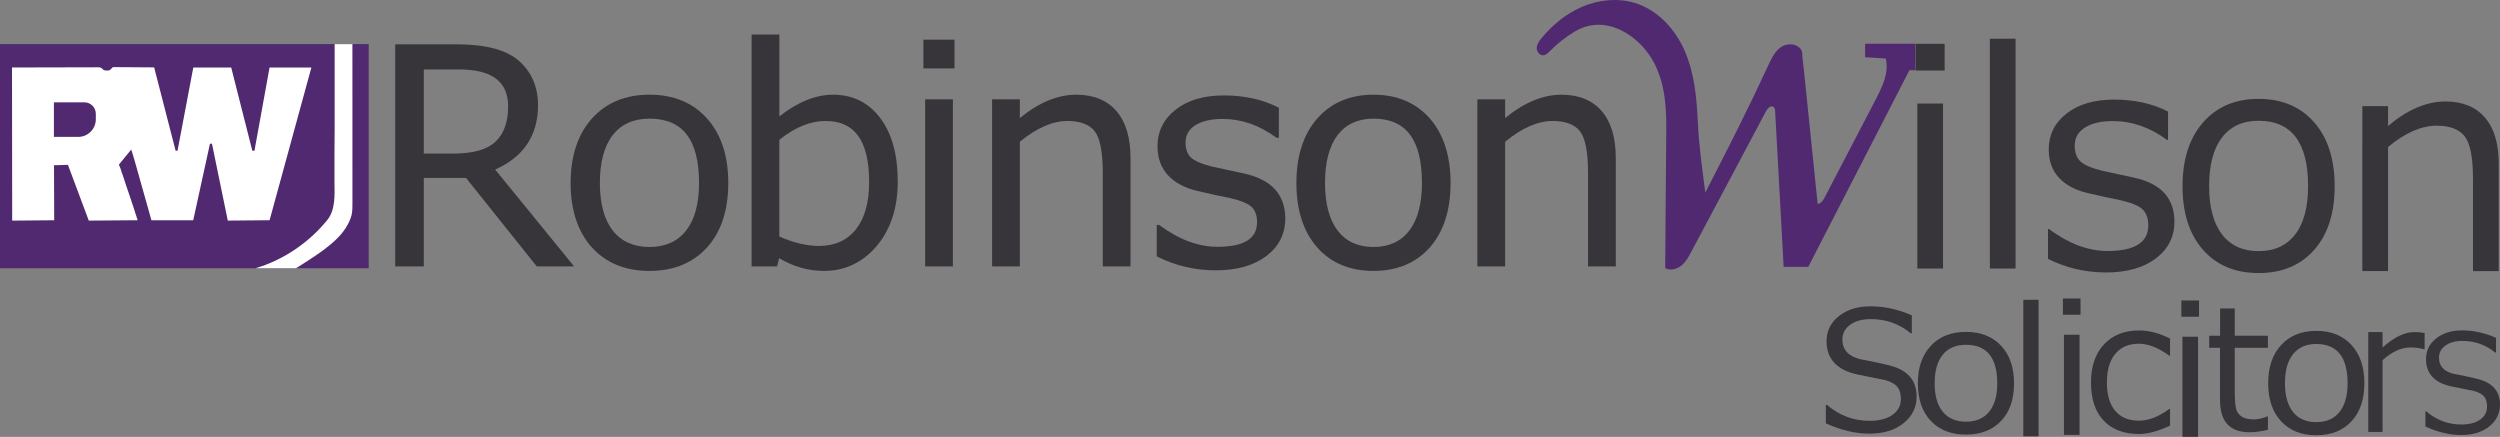
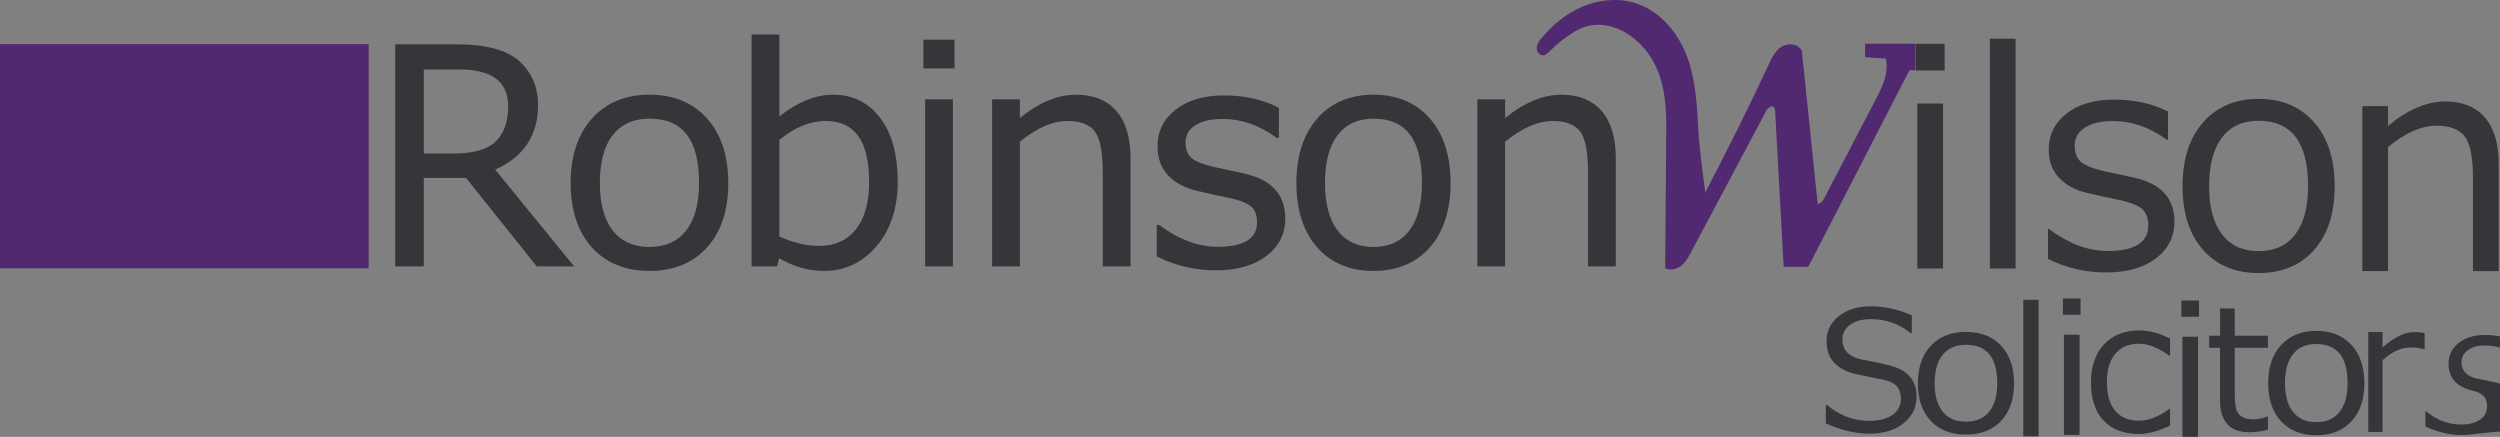
<svg xmlns="http://www.w3.org/2000/svg" version="1.1" id="Layer_1" x="0px" y="0px" viewBox="0 0 1380.78 241.3" style="enable-background:new 0 0 1380.78 241.3;" xml:space="preserve">
  <rect x="0" y="0" width="1380.78" height="241.3" fill="#808080" stroke="none" />
  <style type="text/css">
	.st0{opacity:0.66;}
	.st1{fill:#110E14;}
	.st2{opacity:0.66;fill:#110E14;}
	.st3{fill:#512970;}
	.st4{fill:#FFFFFF;}
</style>
  <g class="st0">
    <g>
      <g>
        <path class="st1" d="M296.46,147.13L257.4,98.27h-23.34v48.87h-15.78V24.48h34.2c15.87,0,27.41,3.11,34.29,9.26     c6.89,6.16,10.39,14.36,10.39,24.37c0,16.65-7.97,28.6-23.68,35.54l43.6,53.48H296.46z M250.74,84.8c10.67,0,18.4-2.23,23-6.62     c4.59-4.39,6.92-10.89,6.92-19.35c0-13.78-8.91-20.48-27.24-20.48h-19.36V84.8H250.74z" />
      </g>
      <g>
        <path class="st1" d="M358.7,149.63c-13.36,0-24.07-4.39-31.85-13.05c-7.76-8.64-11.69-20.59-11.69-35.5     c0-14.91,3.96-26.89,11.78-35.62c7.83-8.74,18.52-13.17,31.76-13.17c13.25,0,23.93,4.4,31.76,13.09     c7.81,8.67,11.78,20.68,11.78,35.7c0,15.02-3.95,26.99-11.74,35.58C382.7,145.27,372,149.63,358.7,149.63z M358.7,65.53     c-8.74,0-15.55,3.05-20.25,9.06c-4.74,6.05-7.14,14.97-7.14,26.5c0,11.38,2.4,20.21,7.14,26.26c4.7,6.01,11.52,9.06,20.25,9.06     s15.55-3.05,20.25-9.06c4.74-6.05,7.14-14.88,7.14-26.26C386.09,77.16,377.13,65.53,358.7,65.53z" />
      </g>
      <g>
        <path class="st1" d="M455.2,149.63c-8.69,0-17.05-2.36-24.88-7.02l-1.13,4.52h-14.07V19.08h15.33v45.19     c10.11-7.94,20.09-11.97,29.67-11.97c10.83,0,19.6,4.34,26.05,12.89c6.42,8.5,9.67,20.29,9.67,35.02     c0,14.59-3.93,26.59-11.67,35.69C476.41,145.01,466.67,149.63,455.2,149.63z M430.45,130.64c7.83,3.45,15.18,5.2,21.85,5.2     c8.7,0,15.57-3.08,20.4-9.14c4.87-6.1,7.33-14.88,7.33-26.1c0-22.73-7.86-33.78-24.03-33.78c-8.46,0-17.06,3.51-25.56,10.43     V130.64z" />
      </g>
      <g>
        <path class="st1" d="M510.97,147.13V54.88h15.33v92.25H510.97z M510,37.79V21.9h17.18v15.89H510z" />
      </g>
      <g>
        <path class="st1" d="M609.07,147.13V95.52c0-11.64-1.53-19.42-4.55-23.15c-2.99-3.69-8.02-5.55-14.96-5.55     c-8.2,0-17.04,3.86-26.28,11.47v68.84h-15.33V54.88h15.33V65.2c10.44-8.56,20.91-12.9,31.12-12.9c9.54,0,17.01,3.04,22.2,9.02     c5.17,5.97,7.8,14.68,7.8,25.89v59.92H609.07z" />
      </g>
      <g>
        <path class="st1" d="M671.54,149.31c-11.43,0-22.32-2.54-32.35-7.56l-0.31-0.16v-17.37h1.32l0.15,0.11     c10.71,7.95,21.47,11.98,32,11.98c14.76,0,21.93-4.46,21.93-13.62c0-3.54-0.95-6.31-2.82-8.23c-1.91-1.95-5.99-3.67-12.14-5.08     c-5.21-1.01-11.32-2.34-18.14-3.95c-6.91-1.63-12.34-4.55-16.13-8.68c-3.82-4.15-5.75-9.53-5.75-15.99     c0-8.21,3.38-15.02,10.06-20.24c6.63-5.19,15.59-7.82,26.64-7.82c11.32,0,21.42,2.25,30.02,6.67l0.31,0.16v16.56h-1.32     l-0.15-0.11c-9.26-6.83-19.22-10.29-29.58-10.29c-6.37,0-11.44,1.18-15.1,3.5c-3.62,2.3-5.38,5.4-5.38,9.48     c0,3.59,0.96,6.36,2.85,8.23c1.94,1.91,5.91,3.62,11.8,5.09l17.8,3.87c7.45,1.63,13.14,4.55,16.91,8.68     c3.79,4.15,5.71,9.58,5.71,16.15c0,8.48-3.52,15.45-10.47,20.73C692.48,146.65,683.11,149.31,671.54,149.31z" />
      </g>
      <g>
        <path class="st1" d="M758.59,149.63c-13.07,0-23.55-4.39-31.15-13.06c-7.58-8.64-11.43-20.58-11.43-35.49     c0-14.91,3.87-26.89,11.51-35.61c7.66-8.74,18.11-13.18,31.07-13.18c12.96,0,23.41,4.41,31.07,13.09     c7.64,8.67,11.51,20.68,11.51,35.69c0,15.01-3.86,26.98-11.47,35.58C782.07,145.27,771.6,149.63,758.59,149.63z M758.59,65.53     c-8.53,0-15.19,3.04-19.79,9.05c-4.63,6.05-6.98,14.97-6.98,26.51c0,11.38,2.35,20.22,6.98,26.27     c4.59,6.01,11.25,9.05,19.79,9.05c8.54,0,15.19-3.05,19.79-9.05c4.63-6.05,6.98-14.89,6.98-26.27     C785.36,77.16,776.6,65.53,758.59,65.53z" />
      </g>
      <g>
        <path class="st1" d="M877.09,147.13V95.52c0-11.64-1.53-19.42-4.55-23.15c-2.99-3.69-8.02-5.55-14.96-5.55     c-8.2,0-17.04,3.86-26.28,11.47v68.84h-15.33V54.88h15.33V65.2c10.44-8.56,20.91-12.9,31.12-12.9c9.54,0,17,3.04,22.2,9.02     c5.17,5.97,7.8,14.68,7.8,25.89v59.92H877.09z" />
      </g>
    </g>
  </g>
  <path class="st2" d="M1074.04,38.96H1058V24.21h16.05V38.96z M1073.16,148.31h-14.19V57.19h14.19V148.31z" />
  <path class="st2" d="M1113.22,148.31h-14.19V21.38h14.19V148.31z" />
  <path class="st2" d="M1163.22,150.48c-11.4,0-22.09-2.5-32.09-7.5v-16.45h0.57c10.86,8.07,21.64,12.1,32.33,12.1  c15,0,22.5-4.73,22.5-14.19c0-3.71-1-6.58-2.98-8.63c-1.99-2.04-6.13-3.79-12.42-5.24c-5.27-1.02-11.32-2.34-18.14-3.95  c-6.83-1.61-12.11-4.45-15.85-8.51c-3.74-4.06-5.6-9.26-5.6-15.6c0-8.06,3.28-14.66,9.84-19.8c6.56-5.13,15.32-7.7,26.29-7.7  c11.29,0,21.21,2.21,29.76,6.61v15.64h-0.57c-9.41-6.93-19.38-10.4-29.92-10.4c-6.5,0-11.64,1.2-15.4,3.59  c-3.76,2.39-5.65,5.71-5.65,9.96c0,3.76,1.01,6.64,3.03,8.63c2.01,1.99,6.03,3.74,12.05,5.24l17.82,3.87  c7.37,1.61,12.9,4.45,16.61,8.51c3.71,4.06,5.56,9.31,5.56,15.77c0,8.33-3.41,15.09-10.24,20.28  C1183.89,147.89,1174.72,150.48,1163.22,150.48z" />
  <path class="st2" d="M1247.45,150.81c-12.95,0-23.2-4.29-30.72-12.86c-7.53-8.57-11.29-20.28-11.29-35.12  c0-14.84,3.79-26.58,11.37-35.24c7.58-8.65,17.8-12.98,30.64-12.98s23.06,4.3,30.64,12.9c7.58,8.6,11.37,20.38,11.37,35.32  c0,14.95-3.78,26.68-11.33,35.2C1270.58,146.55,1260.35,150.81,1247.45,150.81z M1247.45,66.7c-8.76,0-15.51,3.09-20.24,9.27  c-4.73,6.18-7.09,15.13-7.09,26.85c0,11.56,2.37,20.43,7.09,26.61c4.73,6.18,11.48,9.27,20.24,9.27c8.76,0,15.51-3.09,20.24-9.27  c4.73-6.18,7.1-15.05,7.1-26.61C1274.79,78.75,1265.68,66.7,1247.45,66.7z" />
  <path class="st2" d="M1380.05,149.74h-14.19V98.7c0-11.83-1.56-19.66-4.67-23.51c-3.12-3.84-8.26-5.77-15.4-5.77  c-8.44,0-17.39,3.92-26.85,11.77v68.54h-14.19V58.62h14.19v10.97c10.7-9.03,21.26-13.55,31.69-13.55c9.41,0,16.66,2.94,21.77,8.83  s7.66,14.39,7.66,25.52V149.74z" />
  <path class="st2" d="M1032.45,239.51c-7.63,0-15.64-1.89-24.02-5.68V223.6h0.59c6.91,5.89,14.75,8.83,23.52,8.83  c5.41,0,9.65-1.1,12.73-3.31c3.08-2.21,4.62-5.14,4.62-8.81c0-2.82-0.65-5.04-1.96-6.65c-1.31-1.61-3.58-2.86-6.83-3.76l-15.14-3.06  c-5.62-1.17-9.88-3.3-12.78-6.38c-2.9-3.08-4.35-7.08-4.35-12.01c0-5.59,2.25-10.2,6.76-13.83c4.51-3.63,10.38-5.45,17.62-5.45  c7.57,0,15.14,1.67,22.71,5v9.87h-0.63c-6.25-5.2-13.61-7.8-22.08-7.8c-4.68,0-8.46,1.04-11.33,3.11c-2.87,2.07-4.3,4.79-4.3,8.16  c0,5.62,3.27,9.24,9.82,10.86c3.79,0.69,8,1.55,12.64,2.59c4.64,1.04,7.96,2.12,9.96,3.24c2,1.13,3.62,2.41,4.87,3.85  c1.25,1.44,2.18,3.08,2.79,4.91c0.61,1.83,0.92,3.86,0.92,6.08c0,5.89-2.39,10.77-7.16,14.64  C1046.65,237.57,1040.32,239.51,1032.45,239.51z" />
  <path class="st2" d="M1085.82,240.03c-8.19,0-14.67-2.53-19.43-7.58c-4.76-5.06-7.14-11.96-7.14-20.71c0-8.75,2.4-15.68,7.19-20.78  c4.79-5.1,11.25-7.66,19.38-7.66c8.12,0,14.58,2.54,19.37,7.61c4.79,5.07,7.19,12.02,7.19,20.83c0,8.82-2.39,15.73-7.16,20.76  C1100.44,237.52,1093.98,240.03,1085.82,240.03z M1085.82,190.43c-5.54,0-9.81,1.82-12.8,5.47c-2.99,3.65-4.49,8.93-4.49,15.84  c0,6.82,1.5,12.05,4.49,15.69c2.99,3.65,7.26,5.47,12.8,5.47c5.54,0,9.81-1.82,12.8-5.47c2.99-3.64,4.49-8.88,4.49-15.69  C1103.11,197.53,1097.34,190.43,1085.82,190.43z" />
  <path class="st2" d="M1125.93,241h-8.43v-75.41h8.43V241z" />
  <path class="st2" d="M1149.1,173.82h-9.74v-8.96h9.74V173.82z M1148.56,240.2h-8.62v-55.32h8.62V240.2z" />
  <path class="st2" d="M1198.55,235.1c-6.54,3.06-12.24,4.59-17.1,4.59c-8.4,0-14.93-2.46-19.59-7.39  c-4.66-4.93-6.98-11.95-6.98-21.06c0-8.92,2.4-15.94,7.2-21.06c4.8-5.12,11.27-7.68,19.42-7.68c5.38,0,11.06,1.5,17.05,4.49v9.47  h-0.39c-6.02-4.41-11.64-6.62-16.86-6.62c-5.57,0-9.9,1.85-12.99,5.56c-3.09,3.7-4.64,8.98-4.64,15.84s1.54,12.09,4.61,15.7  c3.08,3.61,7.42,5.41,13.02,5.41c5.38,0,11-2.17,16.86-6.52h0.39V235.1z" />
  <path class="st2" d="M1242.32,238.72c-10.8,0-16.19-5.94-16.19-17.81v-28.83h-5.97v-6.66h6.02v-15.04h8.1v15.04h18.32v6.66h-18.32  v24.2c0,5.49,0.38,9.05,1.13,10.67c0.76,1.62,1.9,2.81,3.45,3.56c1.54,0.76,3.52,1.13,5.92,1.13c2.28,0,4.8-0.55,7.54-1.67h0.28v7.4  C1248.92,238.27,1245.5,238.72,1242.32,238.72z" />
  <path class="st2" d="M1308.02,238.59v-55.18h7.89v8.5c6.34-5.66,12.19-8.5,17.54-8.5c1.88,0,3.78,0.16,5.7,0.49v8.98h-0.31  c-2.48-0.65-5-0.98-7.54-0.98c-5.09,0-10.21,2.34-15.39,7.03v39.65H1308.02z" />
  <rect y="24.35" class="st3" width="203.64" height="123.83" />
-   <path class="st4" d="M184.82,71.78c-0.03,9.68-0.19,19.38-0.08,29.07c0.08,6.65,0.59,14.99-3.93,20.61  c-10.06,12.48-24.47,22.3-39.82,26.72h22.48c8.84-5.65,21.95-13.41,27.42-22.21c1.42-2.29,2.73-4.71,3.32-7.34  c0.45-2.04,0.45-4.15,0.45-6.24c-0.01-29.16-0.02-58.86-0.02-88.03h-9.81V71.78z" />
-   <path class="st4" d="M72.48,82.61c0.22,0.51,1.55,4.96,1.7,5.5c0.19,0.67,0.38,1.34,0.57,2.01c0.27,0.94,0.53,1.89,0.8,2.83  c0.32,1.15,0.65,2.3,0.97,3.45c0.36,1.29,0.72,2.57,1.09,3.86c0.38,1.35,0.76,2.71,1.14,4.06c0.38,1.35,0.76,2.71,1.15,4.06  c0.36,1.29,0.73,2.57,1.09,3.86c0.32,1.15,0.65,2.3,0.97,3.45c0.27,0.95,0.53,1.89,0.8,2.84c0.19,0.68,0.38,1.35,0.57,2.03  c0.09,0.34,0.19,0.67,0.3,1.08h23.09l9.24-42.23l1.11-0.07l8.74,42.5l23.09-0.21l23.08-84.33h-23.1l-8.34,45.95h-1.18L127.7,37.31  h-20.95l-8.7,45.95H97L85.14,37.23c-0.08,0-0.17,0-0.25,0c-0.24,0-0.47,0-0.71-0.01c-0.37,0-0.74-0.01-1.11-0.01  c-0.48,0-0.96-0.01-1.43-0.01c-0.57,0-1.13-0.01-1.7-0.01c-0.63,0-1.27-0.01-1.9-0.01c-0.68,0-1.36-0.01-2.03-0.01  c-0.7-0.01-1.4-0.01-2.1-0.02c-0.7-0.01-1.4-0.01-2.11-0.02c-0.68,0-1.36-0.01-2.05-0.01c-0.64,0-1.28-0.01-1.92-0.01  c-0.58,0-1.15-0.01-1.73-0.01c-0.49,0-0.98-0.01-1.48-0.01c-0.39,0-0.77-0.01-1.16-0.01c-0.26,0-0.51,0-0.77-0.01  c-0.18,0-0.3-0.03-0.43,0.1c-0.1,0.1-0.2,0.2-0.3,0.3c-0.26,0.26-0.52,0.52-0.78,0.78c-0.22,0.22-0.22,0.22-0.22,0.22  c-0.37,0.32-0.77,0.41-0.96,0.46c-0.31,0.07-0.53,0.06-0.96,0.04c-0.91-0.04-1.48-0.06-1.91-0.43c-0.09-0.07-0.17-0.17-0.43-0.39  c-0.24-0.21-0.36-0.32-0.51-0.42c-0.31-0.23-0.66-0.4-1.04-0.48c-0.3-0.06-0.61-0.08-0.91-0.08c-0.92,0-1.84,0-2.77,0.01  c-2.91,0.01-5.82,0.01-8.73,0.02c-7.44,0.02-14.87,0.03-22.31,0.05c-4.54,0.01-9.08,0.02-13.61,0.03c-0.01,0-0.19,0-0.19,0  c0,0.01,0.1,84.58,0.1,84.58l23.2-0.21l-0.1-30.38l7.7-0.21l11.5,30.79c9-0.07,18-0.14,27-0.21c-3.68-11.74-6.84-20.25-7.7-23.29  c-0.33-1.16-0.77-2.28-1.22-3.4c-0.31-0.77-0.21-1.15-0.72-2.27c-0.49-1.09-0.49-1.17-0.72-1.77 M52.92,65.89  c0,5.37-4.35,9.72-9.72,9.72H29.77v-19.1h16.82c3.5,0,6.33,2.83,6.33,6.33V65.89z" />
  <path class="st2" d="M1214.54,174.92h-9.74v-8.96h9.74V174.92z M1214,241.3h-8.62v-55.32h8.62V241.3z" />
  <path class="st2" d="M1279.31,240.39c-8.19,0-14.67-2.57-19.43-7.71c-4.76-5.14-7.14-12.15-7.14-21.04c0-8.89,2.4-15.93,7.19-21.12  c4.79-5.19,11.25-7.78,19.38-7.78c8.12,0,14.58,2.58,19.37,7.73c4.79,5.15,7.19,12.21,7.19,21.16c0,8.96-2.39,15.99-7.16,21.09  C1293.94,237.84,1287.47,240.39,1279.31,240.39z M1279.31,189.99c-5.54,0-9.81,1.85-12.8,5.56c-2.99,3.7-4.49,9.07-4.49,16.09  c0,6.93,1.5,12.24,4.49,15.95c2.99,3.71,7.26,5.56,12.8,5.56c5.54,0,9.81-1.85,12.8-5.56c2.99-3.7,4.49-9.02,4.49-15.95  C1296.6,197.21,1290.83,189.99,1279.31,189.99z" />
-   <path class="st2" d="M1359.31,240.26c-6.27,0-12.84-1.55-19.73-4.66v-8.4h0.48c5.68,4.84,12.12,7.26,19.32,7.26  c4.44,0,7.93-0.91,10.46-2.72c2.53-1.81,3.79-4.23,3.79-7.24c0-2.32-0.54-4.14-1.61-5.46c-1.07-1.32-2.94-2.35-5.61-3.09  l-12.44-2.52c-4.61-0.96-8.11-2.71-10.49-5.24c-2.38-2.53-3.57-5.82-3.57-9.87c0-4.59,1.85-8.38,5.55-11.36s8.53-4.48,14.47-4.48  c6.22,0,12.44,1.37,18.66,4.11v8.11h-0.52c-5.13-4.27-11.18-6.4-18.14-6.4c-3.85,0-6.95,0.85-9.31,2.55  c-2.36,1.7-3.54,3.94-3.54,6.7c0,4.61,2.69,7.59,8.07,8.92c3.11,0.57,6.57,1.28,10.38,2.13c3.81,0.85,6.54,1.74,8.18,2.67  c1.64,0.92,2.97,1.98,4,3.16c1.02,1.18,1.79,2.53,2.3,4.03c0.51,1.51,0.76,3.17,0.76,5c0,4.84-1.96,8.85-5.88,12.03  C1370.97,238.67,1365.78,240.26,1359.31,240.26z" />
+   <path class="st2" d="M1359.31,240.26c-6.27,0-12.84-1.55-19.73-4.66v-8.4h0.48c5.68,4.84,12.12,7.26,19.32,7.26  c4.44,0,7.93-0.91,10.46-2.72c2.53-1.81,3.79-4.23,3.79-7.24c0-2.32-0.54-4.14-1.61-5.46c-1.07-1.32-2.94-2.35-5.61-3.09  c-4.61-0.96-8.11-2.71-10.49-5.24c-2.38-2.53-3.57-5.82-3.57-9.87c0-4.59,1.85-8.38,5.55-11.36s8.53-4.48,14.47-4.48  c6.22,0,12.44,1.37,18.66,4.11v8.11h-0.52c-5.13-4.27-11.18-6.4-18.14-6.4c-3.85,0-6.95,0.85-9.31,2.55  c-2.36,1.7-3.54,3.94-3.54,6.7c0,4.61,2.69,7.59,8.07,8.92c3.11,0.57,6.57,1.28,10.38,2.13c3.81,0.85,6.54,1.74,8.18,2.67  c1.64,0.92,2.97,1.98,4,3.16c1.02,1.18,1.79,2.53,2.3,4.03c0.51,1.51,0.76,3.17,0.76,5c0,4.84-1.96,8.85-5.88,12.03  C1370.97,238.67,1365.78,240.26,1359.31,240.26z" />
  <path class="st3" d="M848.93,25.26c0.42-1.58,1.49-3.01,2.58-4.31c6.07-7.3,13.67-13.57,22.57-17.32c8.9-3.75,19.17-4.84,28.46-2.12  c13.13,3.85,22.98,14.88,28.18,27.11c5.2,12.23,6.38,25.66,7.02,38.86c0.64,13.2,2.37,25.45,4.11,38.86  c12.16-23.48,23.92-46.73,35.01-70.69c1.73-3.74,3.64-7.71,7.23-9.91c1.96-1.2,4.52-1.56,6.77-1c2.16,0.53,4.41,2.26,4.53,4.52  c0,2.98,0.57,6.01,0.87,8.98c0.36,3.54,0.73,7.08,1.09,10.62c0.73,7.08,1.46,14.17,2.19,21.25c0.73,7.08,1.46,14.17,2.19,21.25  c0.73,7.08,1.46,14.17,2.19,21.25c1.89-0.16,3.06-2.01,3.91-3.65c9.37-17.98,18.74-35.96,28.11-53.93c3.7-7.1,7.5-14.96,5.59-22.68  c-3.81-0.26-7.61-0.51-11.41-0.77c0-2.48,0-4.95,0-7.43c9.23,0,18.46,0,27.69,0c0,4.87,0,9.74,0,14.61c-1.06,0-2.13,0-3.19,0  c-18.63,36.22-37.27,72.43-55.9,108.65c-4.53,0-9.05,0-13.58,0c-1.57-28.63-3.13-57.26-4.7-85.89c-0.05-0.89-0.16-1.91-0.91-2.44  c-1.48-1.06-3.3,0.78-4.14,2.36c-13.79,25.93-27.58,51.87-41.37,77.8c-1.45,2.73-2.97,5.55-5.43,7.51  c-2.45,1.96-6.11,2.87-8.88,1.35c0.2-25.82,0.4-51.64,0.6-77.46c0.12-15.2-1.59-31.46-11.95-43.64  c-9.55-11.22-24.75-17.97-38.68-9.55c-5.04,3.05-9.68,6.71-13.77,10.88c-0.97,0.99-2.04,2.07-3.44,2.2  c-2.13,0.2-3.81-2.05-3.71-4.11C848.77,26.02,848.83,25.63,848.93,25.26z" />
</svg>